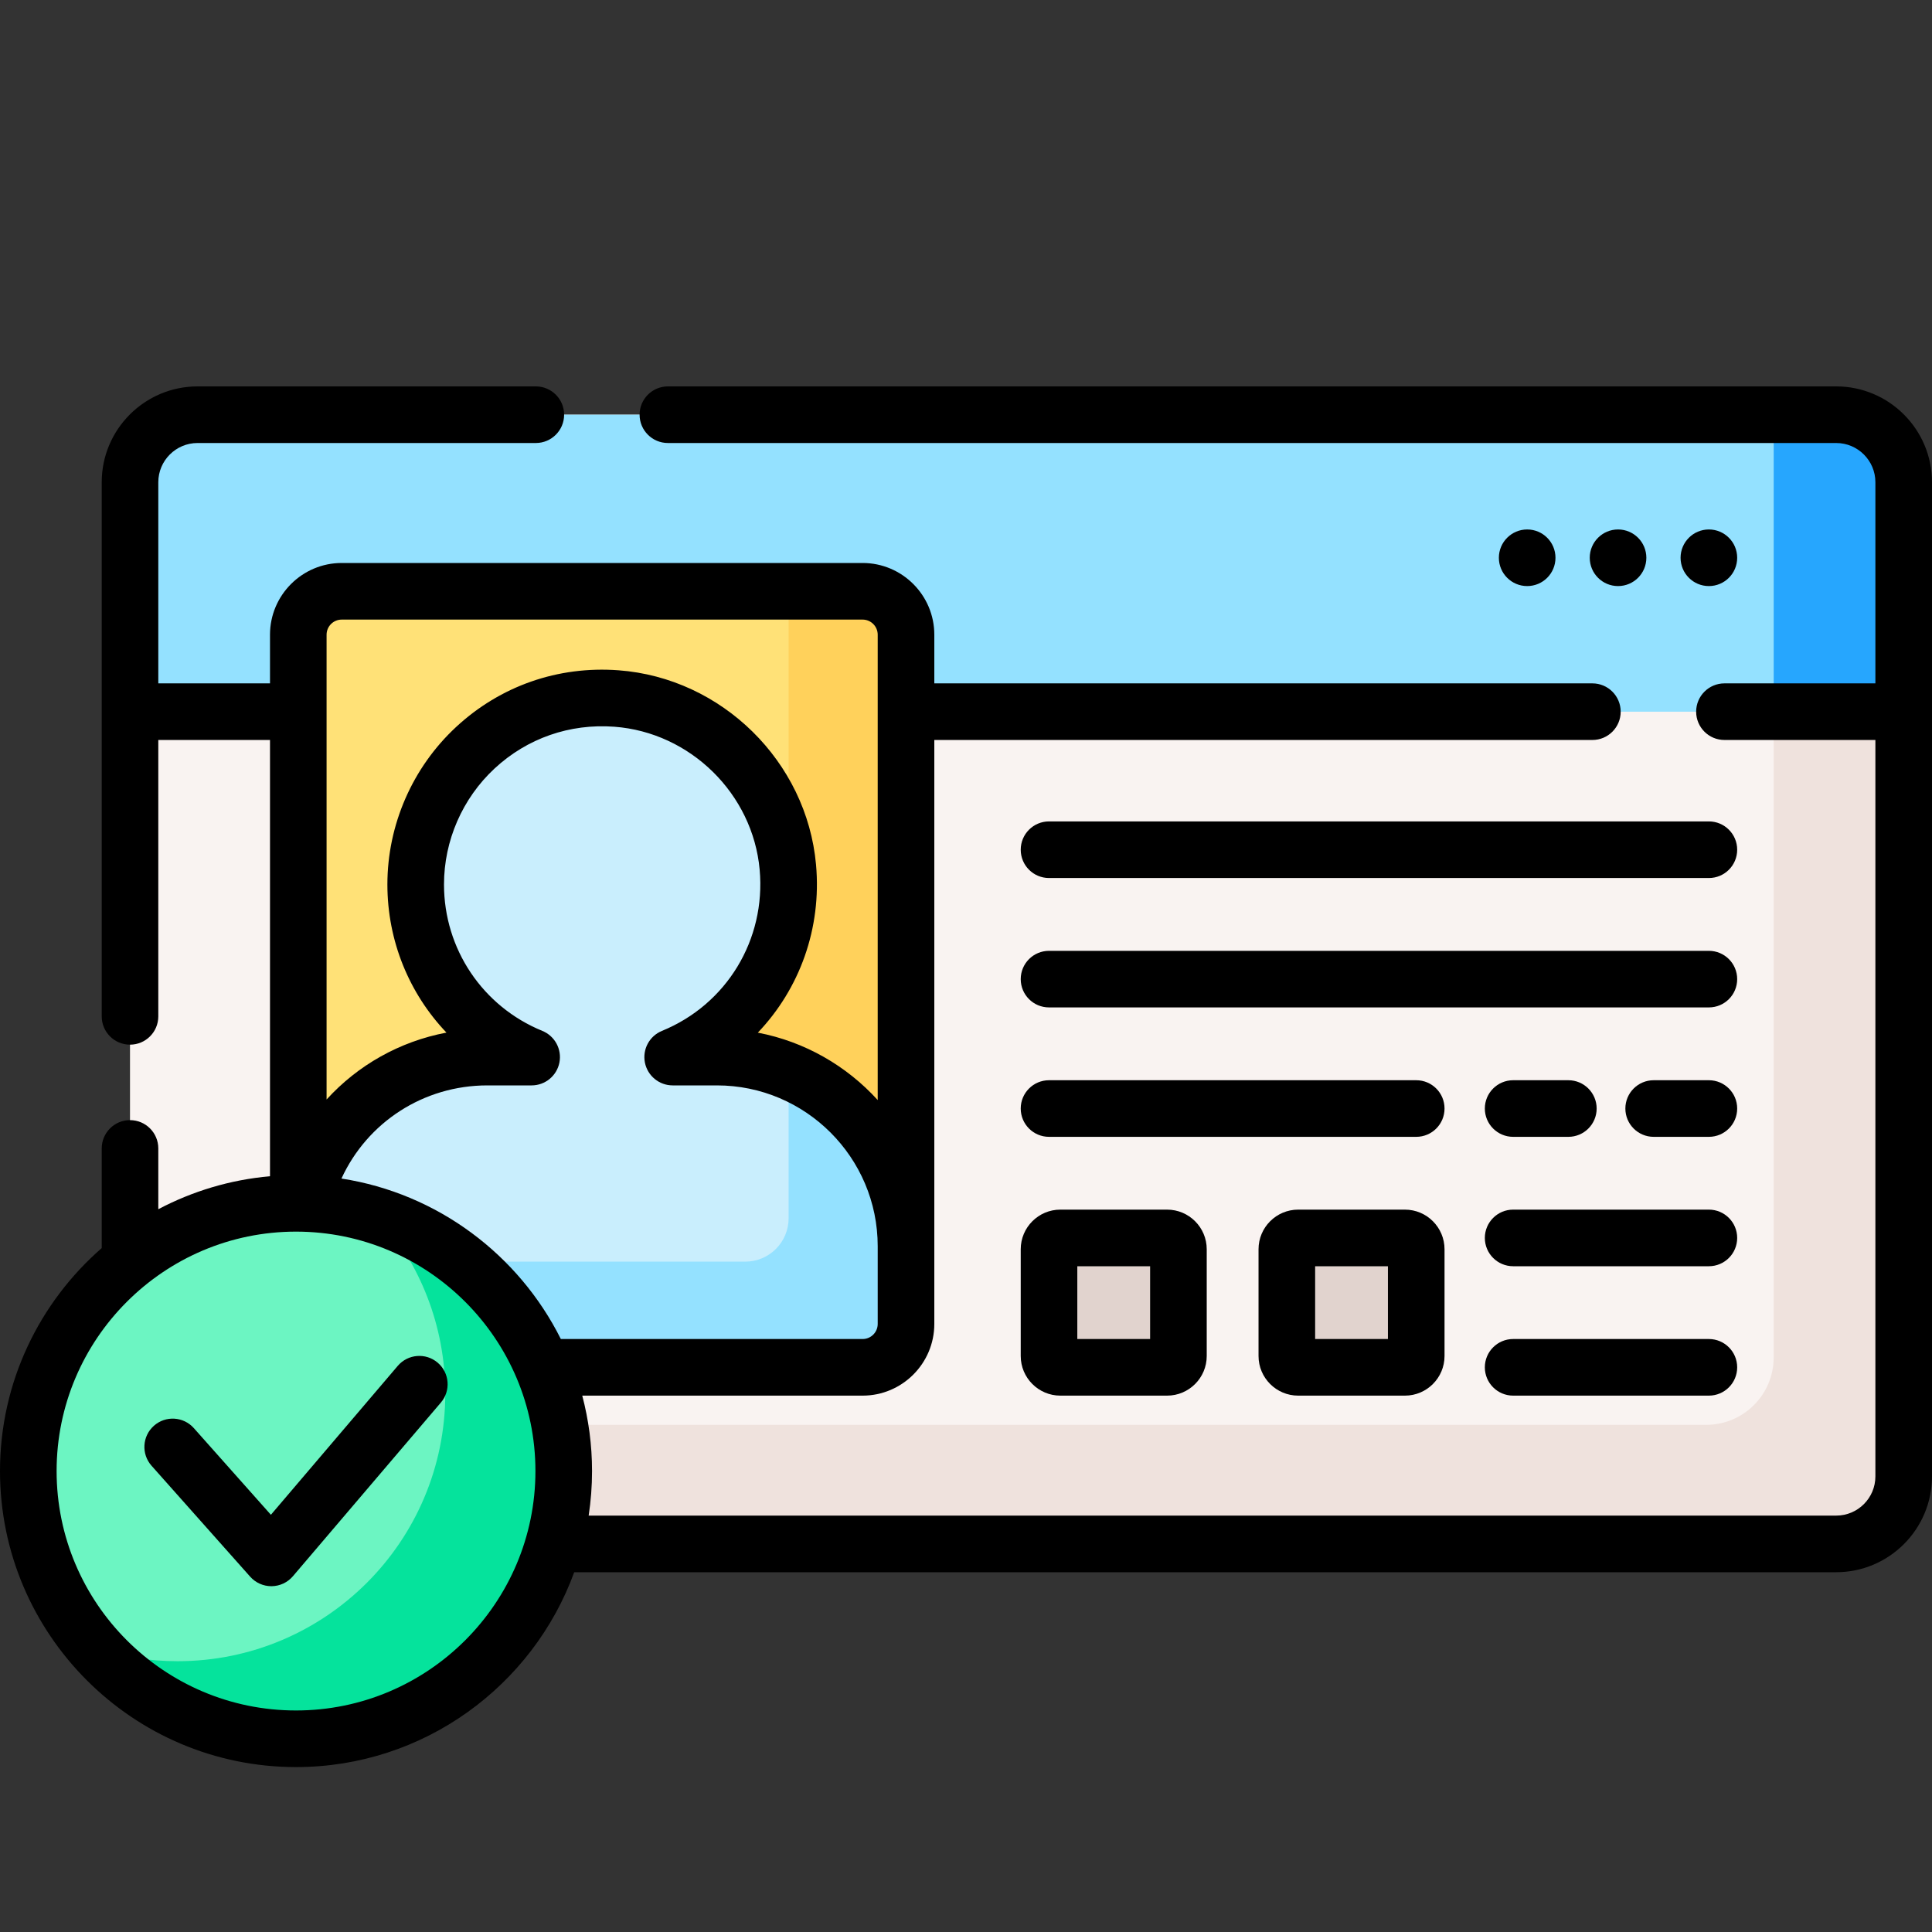
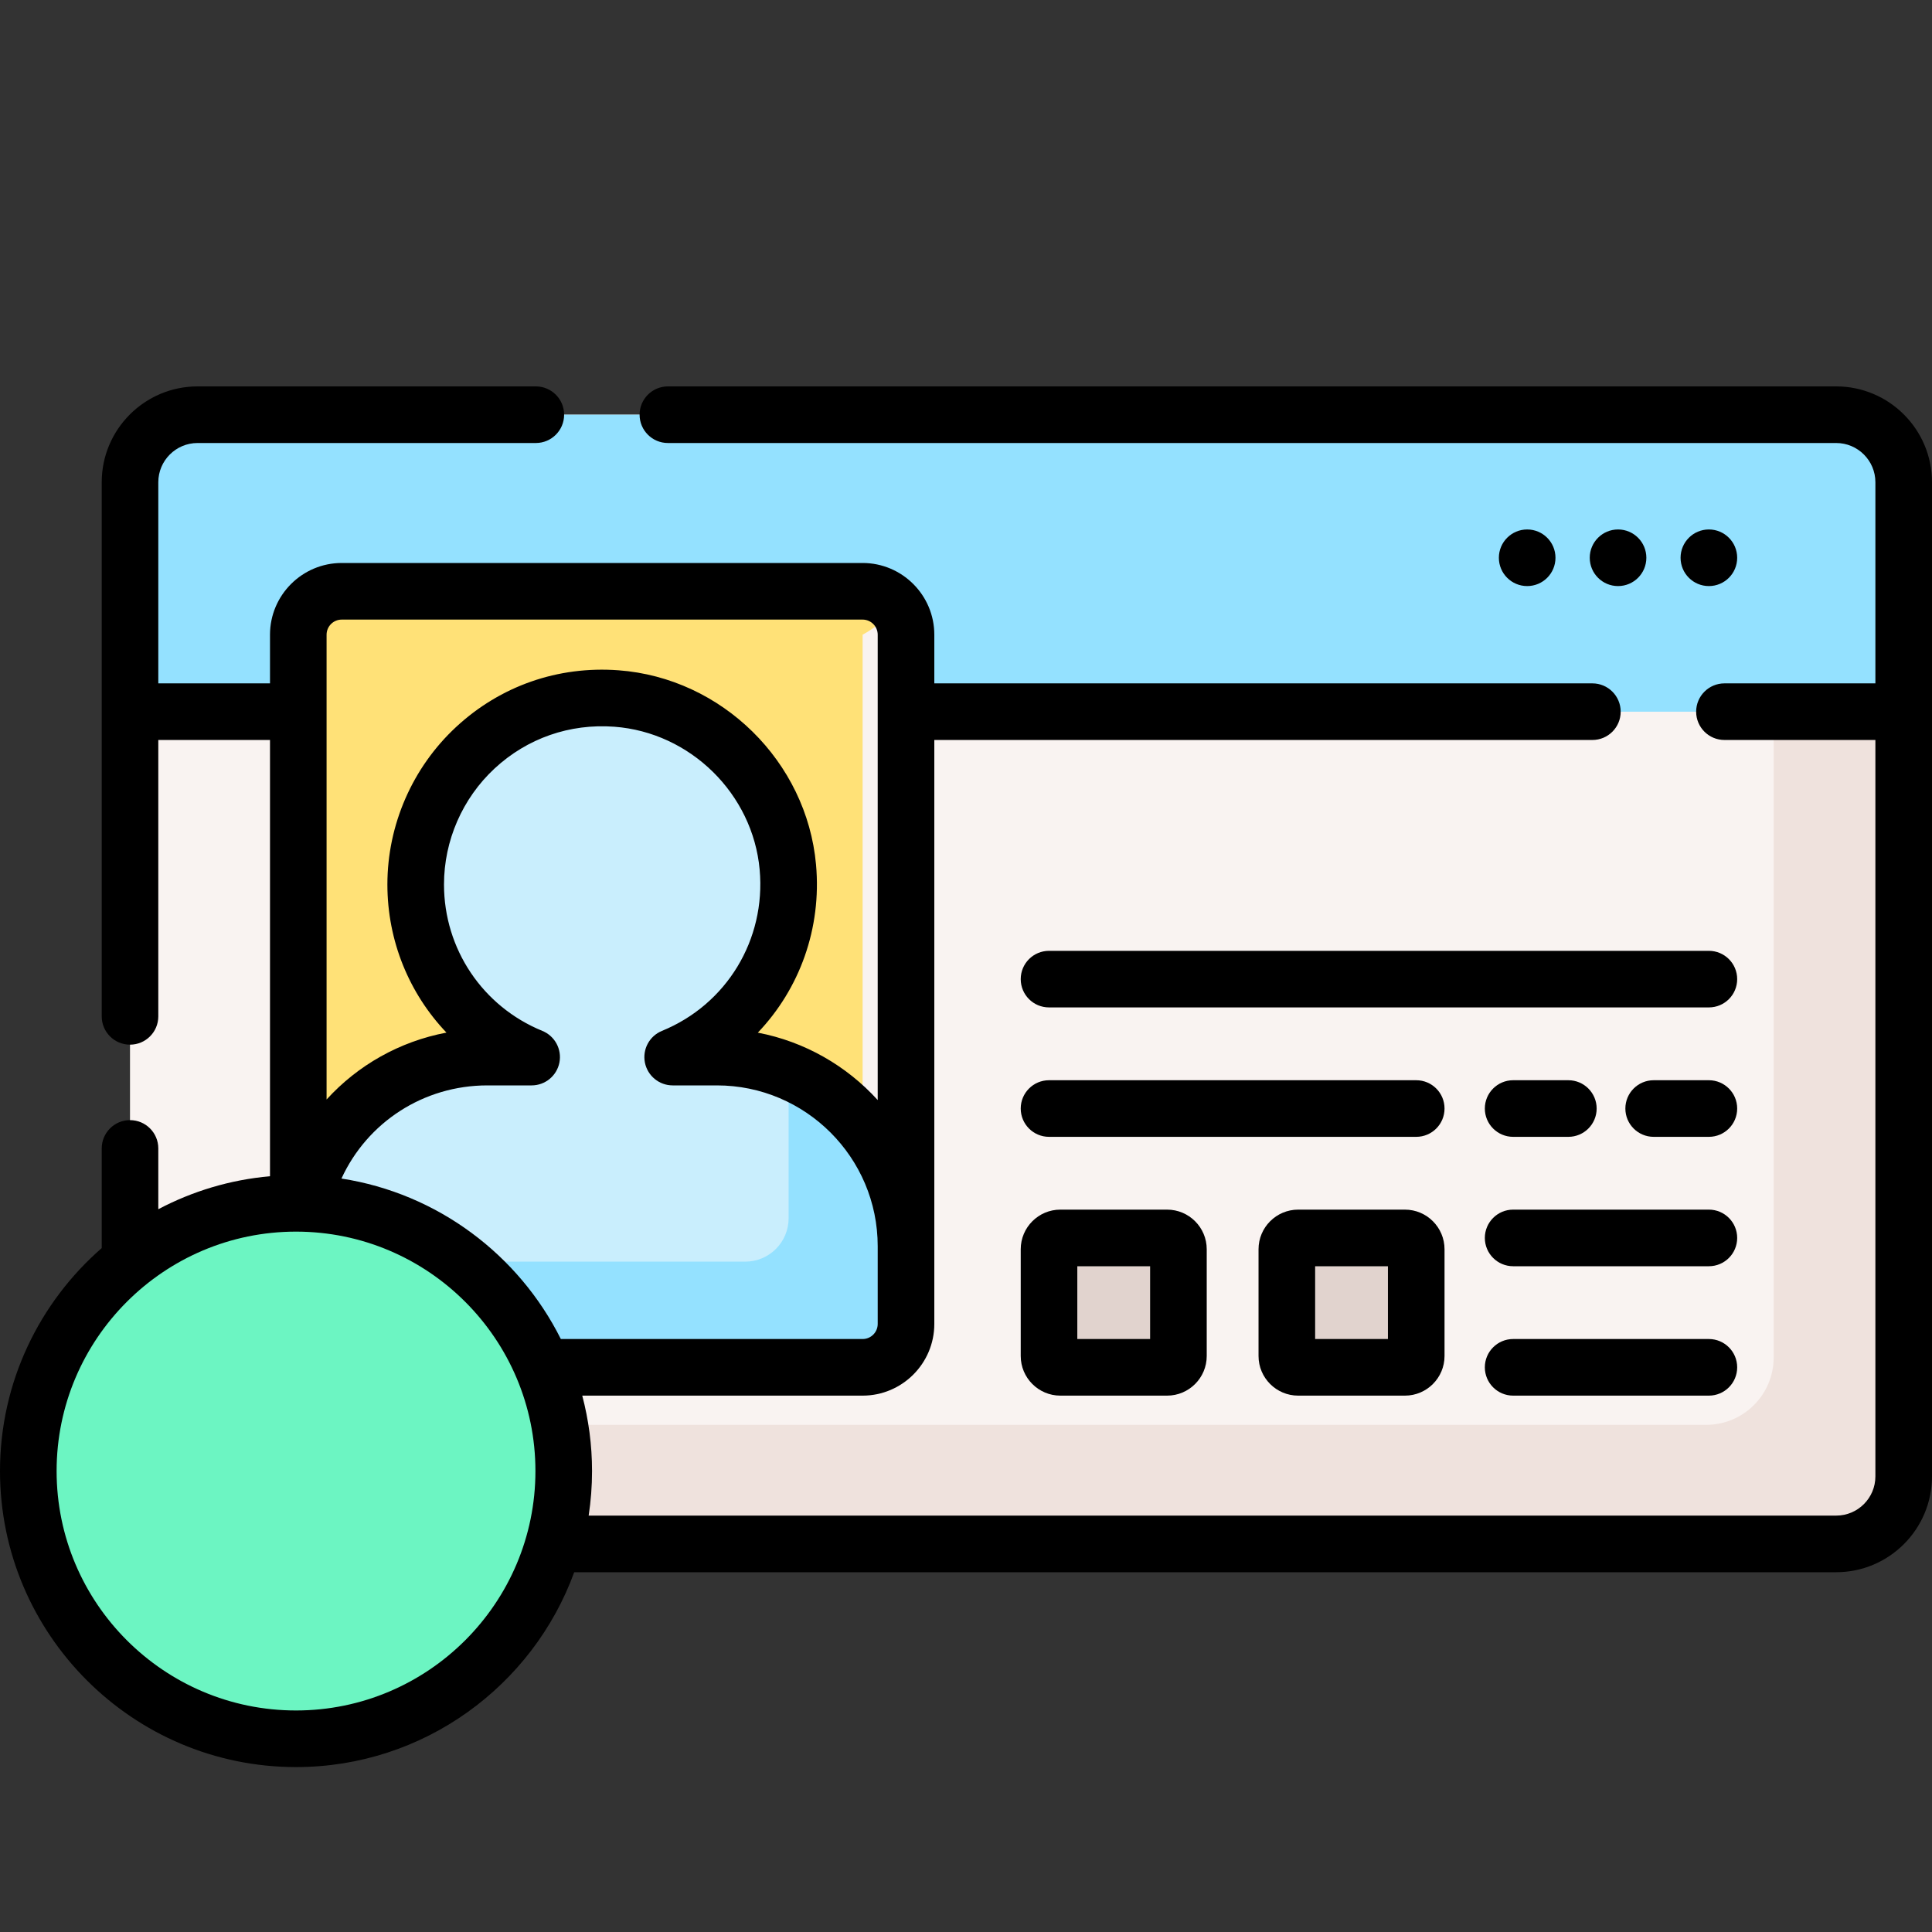
<svg xmlns="http://www.w3.org/2000/svg" width="80" height="80" viewBox="0 0 80 80" fill="none">
  <rect x="0" y="0" width="80" height="80" fill="#333333" stroke="none" />
  <path d="M76.032 17.172H8.179C6.635 17.172 5.383 18.424 5.383 19.968V52.424C7.262 50.9 9.654 49.984 12.257 49.984C18.284 49.984 23.186 54.887 23.186 60.913C23.186 61.96 23.035 62.971 22.759 63.93H76.032C77.576 63.93 78.828 62.678 78.828 61.134V19.968C78.828 18.424 77.576 17.172 76.032 17.172Z" fill="#F9F3F1" />
  <path d="M73.445 56.204C73.445 57.748 72.193 59 70.649 59H23.175C23.283 59.622 23.343 60.26 23.343 60.913C23.343 61.959 23.195 62.971 22.924 63.93H76.032C77.576 63.93 78.828 62.678 78.828 61.134V29.469H73.445V56.204Z" fill="#EFE2DD" />
  <path d="M76.032 17.172H8.179C6.635 17.172 5.383 18.424 5.383 19.968V29.469H12.508V26.282C12.508 25.377 13.244 24.64 14.149 24.64H35.719C36.624 24.64 37.36 25.377 37.36 26.282V29.469H78.828V19.968C78.828 18.424 77.576 17.172 76.032 17.172Z" fill="#94E1FF" />
-   <path d="M76.032 17.172H73.445V29.469H78.828V19.968C78.828 18.424 77.576 17.172 76.032 17.172Z" fill="#26A6FE" />
-   <path d="M35.719 24.484H14.149C13.156 24.484 12.352 25.289 12.352 26.282V49.986C16.813 50.024 20.645 52.748 22.306 56.618H35.719C36.712 56.618 37.516 55.813 37.516 54.821V26.282C37.517 25.289 36.712 24.484 35.719 24.484Z" fill="#FFE177" />
-   <path d="M35.719 24.484H32.655V34.725C32.655 35.106 32.641 35.484 32.617 35.86C32.619 35.876 32.621 35.892 32.623 35.908C32.94 39.441 30.876 42.536 27.854 43.772H29.685C34.01 43.772 37.516 47.278 37.516 51.603V26.282C37.516 25.289 36.712 24.484 35.719 24.484Z" fill="#FFD15B" />
+   <path d="M35.719 24.484H14.149C13.156 24.484 12.352 25.289 12.352 26.282V49.986C16.813 50.024 20.645 52.748 22.306 56.618H35.719V26.282C37.517 25.289 36.712 24.484 35.719 24.484Z" fill="#FFE177" />
  <path d="M29.685 43.772H27.854C30.876 42.536 32.94 39.441 32.623 35.908C32.288 32.181 29.255 29.2 25.523 28.923C20.993 28.587 17.213 32.164 17.213 36.623C17.213 39.853 19.198 42.62 22.014 43.772H20.183C16.411 43.772 13.262 46.439 12.519 49.991C16.909 50.094 20.666 52.797 22.306 56.618H35.719C36.712 56.618 37.516 55.813 37.516 54.821V51.603C37.517 47.278 34.01 43.772 29.685 43.772Z" fill="#C9EEFD" />
  <path d="M32.655 44.356V50.444C32.655 51.437 31.851 52.242 30.858 52.242H18.899C20.379 53.378 21.561 54.882 22.306 56.618H35.719C36.712 56.618 37.517 55.813 37.517 54.821V51.603C37.517 48.33 35.507 45.526 32.655 44.356Z" fill="#94E1FF" />
  <path d="M58.175 56.618H53.754C53.495 56.618 53.285 56.408 53.285 56.149V51.729C53.285 51.47 53.495 51.26 53.754 51.26H58.175C58.433 51.26 58.643 51.47 58.643 51.729V56.149C58.643 56.408 58.433 56.618 58.175 56.618Z" fill="#E1D3CE" />
  <path d="M48.327 56.618H43.906C43.647 56.618 43.438 56.408 43.438 56.149V51.729C43.438 51.47 43.647 51.26 43.906 51.26H48.327C48.586 51.26 48.796 51.47 48.796 51.729V56.149C48.796 56.408 48.586 56.618 48.327 56.618Z" fill="#E1D3CE" />
  <path d="M12.257 71.999C18.38 71.999 23.343 67.035 23.343 60.913C23.343 54.791 18.38 49.828 12.257 49.828C6.135 49.828 1.172 54.791 1.172 60.913C1.172 67.035 6.135 71.999 12.257 71.999Z" fill="#6CF5C2" />
-   <path d="M15.655 50.36C17.385 52.316 18.438 54.885 18.438 57.702C18.438 63.824 13.475 68.787 7.352 68.787C6.167 68.787 5.026 68.6 3.955 68.255C5.986 70.55 8.952 71.999 12.258 71.999C18.38 71.999 23.343 67.035 23.343 60.913C23.343 55.976 20.115 51.795 15.655 50.36Z" fill="#05E39C" />
  <path d="M76.032 16H27.656C27.009 16 26.484 16.525 26.484 17.172C26.484 17.819 27.009 18.344 27.656 18.344H76.032C76.928 18.344 77.656 19.073 77.656 19.968V28.297H71.406C70.759 28.297 70.234 28.822 70.234 29.469C70.234 30.117 70.759 30.641 71.406 30.641H77.656V61.134C77.656 62.03 76.928 62.758 76.032 62.758H24.375C24.467 62.156 24.515 61.54 24.515 60.913C24.515 59.834 24.373 58.788 24.11 57.79H35.719C37.356 57.79 38.688 56.458 38.688 54.821V30.641H65.938C66.585 30.641 67.109 30.117 67.109 29.469C67.109 28.822 66.585 28.297 65.938 28.297H38.688V26.282C38.688 24.645 37.356 23.312 35.719 23.312H14.149C12.512 23.312 11.18 24.645 11.18 26.282V28.297H6.555V19.968C6.555 19.073 7.284 18.344 8.18 18.344H22.188C22.835 18.344 23.359 17.819 23.359 17.172C23.359 16.525 22.835 16 22.188 16H8.18C5.992 16 4.212 17.78 4.212 19.968V42.085C4.212 42.733 4.736 43.257 5.383 43.257C6.031 43.257 6.555 42.733 6.555 42.085V30.641H11.18V48.706C9.522 48.851 7.959 49.33 6.555 50.071V47.554C6.555 46.907 6.031 46.382 5.383 46.382C4.736 46.382 4.212 46.907 4.212 47.554V51.68C1.634 53.928 0 57.232 0 60.913C0 67.672 5.499 73.171 12.257 73.171C17.546 73.171 22.062 69.804 23.777 65.102H76.032C78.22 65.102 80 63.322 80 61.134V19.968C80 17.78 78.22 16 76.032 16ZM36.344 54.821C36.344 55.166 36.064 55.446 35.719 55.446H23.223C21.479 51.961 18.124 49.417 14.139 48.801C15.207 46.476 17.532 44.944 20.183 44.944H22.014C22.574 44.944 23.056 44.547 23.164 43.998C23.272 43.448 22.976 42.899 22.457 42.687C19.983 41.675 18.385 39.295 18.385 36.623C18.385 34.808 19.148 33.058 20.479 31.822C21.828 30.57 23.588 29.955 25.436 30.092C28.585 30.326 31.173 32.871 31.456 36.013C31.716 38.909 30.09 41.591 27.41 42.687C26.892 42.899 26.596 43.448 26.704 43.998C26.812 44.547 27.294 44.944 27.854 44.944H29.685C33.357 44.944 36.344 47.931 36.344 51.603V54.821ZM13.523 26.282C13.523 25.937 13.804 25.656 14.149 25.656H35.719C36.064 25.656 36.344 25.937 36.344 26.282V45.551C35.058 44.137 33.33 43.133 31.38 42.76C33.11 40.947 34.027 38.44 33.79 35.803C33.406 31.532 29.889 28.072 25.61 27.755C23.104 27.569 20.716 28.404 18.884 30.105C17.077 31.782 16.041 34.158 16.041 36.623C16.041 38.963 16.944 41.139 18.487 42.758C16.547 43.124 14.815 44.109 13.523 45.528V26.282ZM12.257 70.827C6.791 70.827 2.344 66.379 2.344 60.913C2.344 55.447 6.791 50.999 12.257 50.999C17.724 50.999 22.171 55.447 22.171 60.913C22.171 66.379 17.724 70.827 12.257 70.827Z" fill="black" />
-   <path d="M42.266 35.185C42.266 35.833 42.79 36.357 43.438 36.357H70.761C71.408 36.357 71.933 35.833 71.933 35.185C71.933 34.538 71.408 34.013 70.761 34.013H43.438C42.79 34.013 42.266 34.538 42.266 35.185Z" fill="black" />
  <path d="M70.761 39.372H43.438C42.79 39.372 42.266 39.896 42.266 40.544C42.266 41.191 42.79 41.715 43.438 41.715H70.761C71.408 41.715 71.933 41.191 71.933 40.544C71.933 39.896 71.408 39.372 70.761 39.372Z" fill="black" />
  <path d="M70.761 55.446H62.656C62.009 55.446 61.484 55.971 61.484 56.618C61.484 57.265 62.009 57.79 62.656 57.79H70.761C71.408 57.79 71.933 57.265 71.933 56.618C71.933 55.971 71.408 55.446 70.761 55.446Z" fill="black" />
  <path d="M70.761 50.088H62.656C62.009 50.088 61.484 50.613 61.484 51.26C61.484 51.907 62.009 52.432 62.656 52.432H70.761C71.408 52.432 71.933 51.907 71.933 51.26C71.933 50.613 71.408 50.088 70.761 50.088Z" fill="black" />
  <path d="M70.761 44.73H68.475C67.828 44.73 67.303 45.255 67.303 45.902C67.303 46.549 67.828 47.074 68.475 47.074H70.761C71.408 47.074 71.933 46.549 71.933 45.902C71.933 45.255 71.408 44.73 70.761 44.73Z" fill="black" />
  <path d="M62.656 47.074H64.942C65.589 47.074 66.114 46.549 66.114 45.902C66.114 45.255 65.589 44.73 64.942 44.73H62.656C62.009 44.73 61.484 45.255 61.484 45.902C61.484 46.549 62.009 47.074 62.656 47.074Z" fill="black" />
  <path d="M58.643 44.73H43.438C42.79 44.73 42.266 45.255 42.266 45.902C42.266 46.549 42.79 47.074 43.438 47.074H58.643C59.291 47.074 59.815 46.549 59.815 45.902C59.815 45.255 59.291 44.73 58.643 44.73Z" fill="black" />
  <path d="M58.175 50.088H53.754C52.849 50.088 52.113 50.824 52.113 51.729V56.149C52.113 57.054 52.849 57.79 53.754 57.79H58.175C59.079 57.79 59.815 57.054 59.815 56.149V51.729C59.815 50.824 59.079 50.088 58.175 50.088ZM57.471 55.446H54.457V52.432H57.471V55.446Z" fill="black" />
  <path d="M43.906 50.088C43.002 50.088 42.266 50.824 42.266 51.729V56.149C42.266 57.054 43.002 57.79 43.906 57.79H48.327C49.232 57.79 49.968 57.054 49.968 56.149V51.729C49.968 50.824 49.232 50.088 48.327 50.088H43.906ZM47.624 55.446H44.609V52.432H47.624V55.446Z" fill="black" />
-   <path d="M18.123 56.425C17.631 56.006 16.891 56.065 16.471 56.557L11.217 62.724L8.027 59.136C7.597 58.652 6.856 58.608 6.372 59.039C5.889 59.469 5.845 60.209 6.275 60.693L10.36 65.288C10.583 65.538 10.901 65.681 11.236 65.681H11.248C11.587 65.677 11.908 65.527 12.128 65.269L18.255 58.078C18.675 57.585 18.616 56.845 18.123 56.425Z" fill="black" />
  <path d="M63.237 24.268C63.885 24.268 64.409 23.744 64.409 23.096C64.409 22.449 63.885 21.924 63.237 21.924C62.59 21.924 62.065 22.449 62.065 23.096C62.065 23.744 62.59 24.268 63.237 24.268Z" fill="black" />
  <path d="M67 24.268C67.647 24.268 68.172 23.744 68.172 23.096C68.172 22.449 67.647 21.924 67 21.924C66.353 21.924 65.828 22.449 65.828 23.096C65.828 23.744 66.353 24.268 67 24.268Z" fill="black" />
  <path d="M70.761 24.268C71.408 24.268 71.933 23.744 71.933 23.096C71.933 22.449 71.408 21.924 70.761 21.924C70.114 21.924 69.589 22.449 69.589 23.096C69.589 23.744 70.114 24.268 70.761 24.268Z" fill="black" />
</svg>